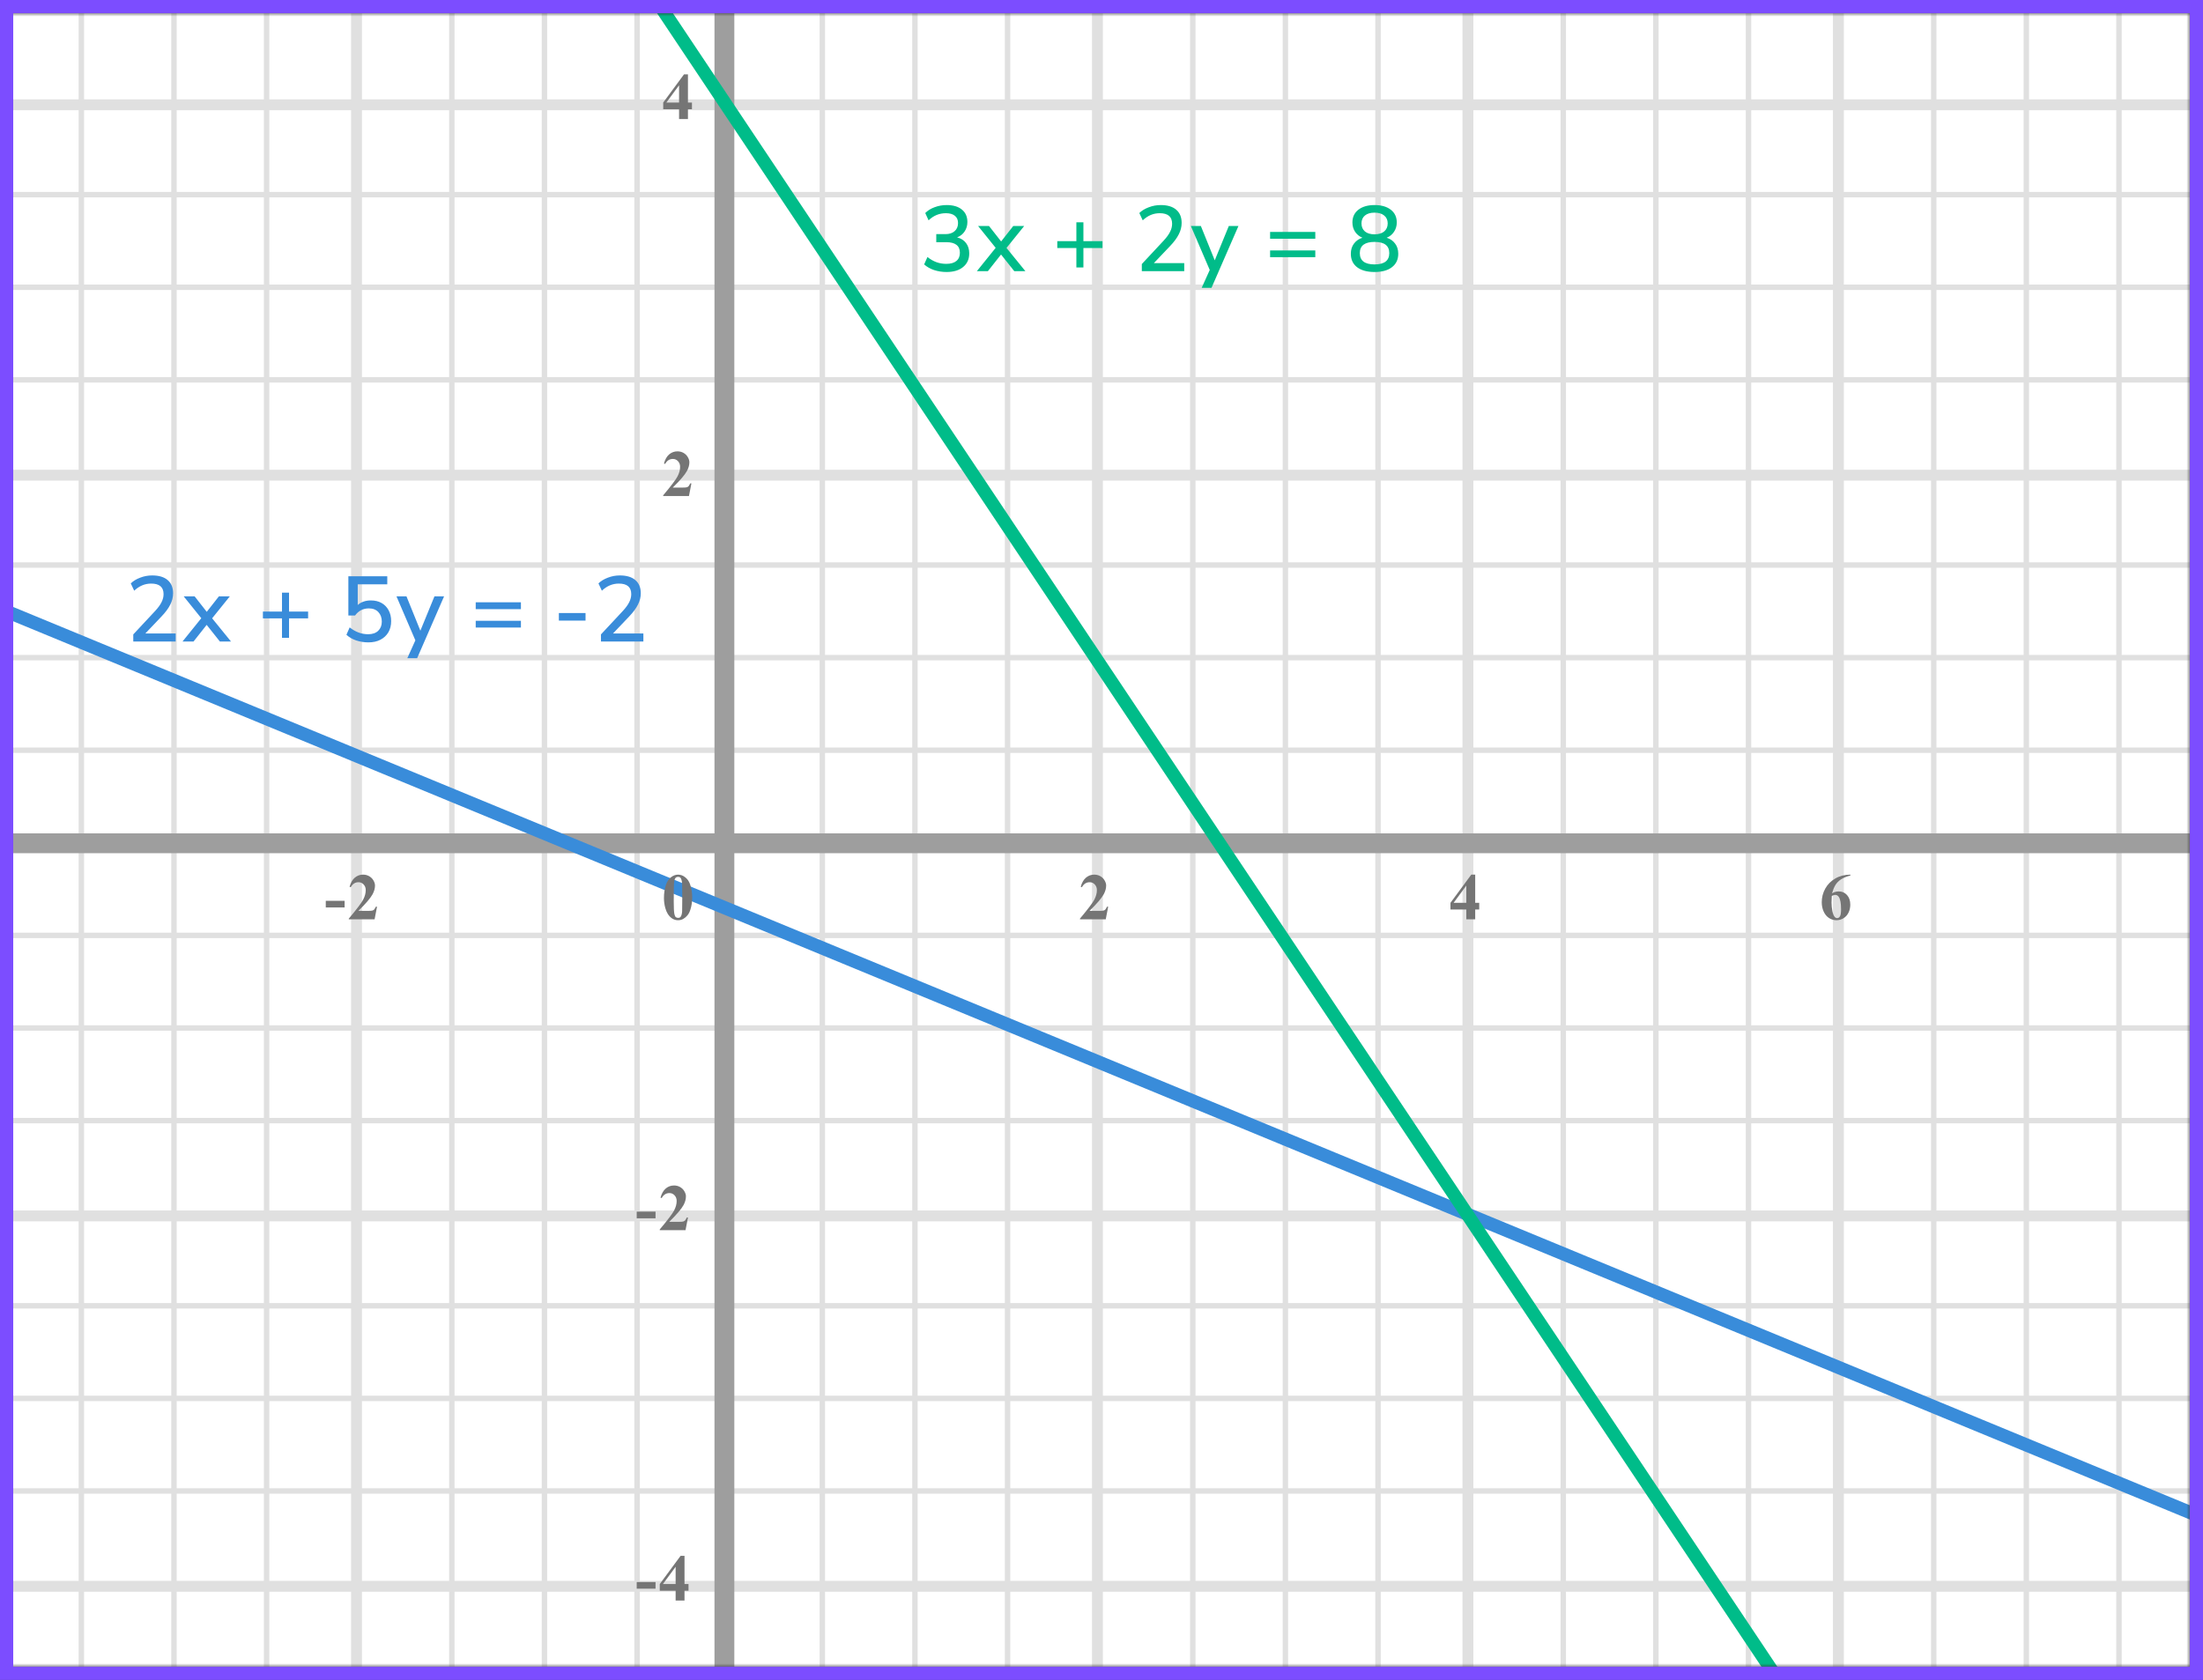
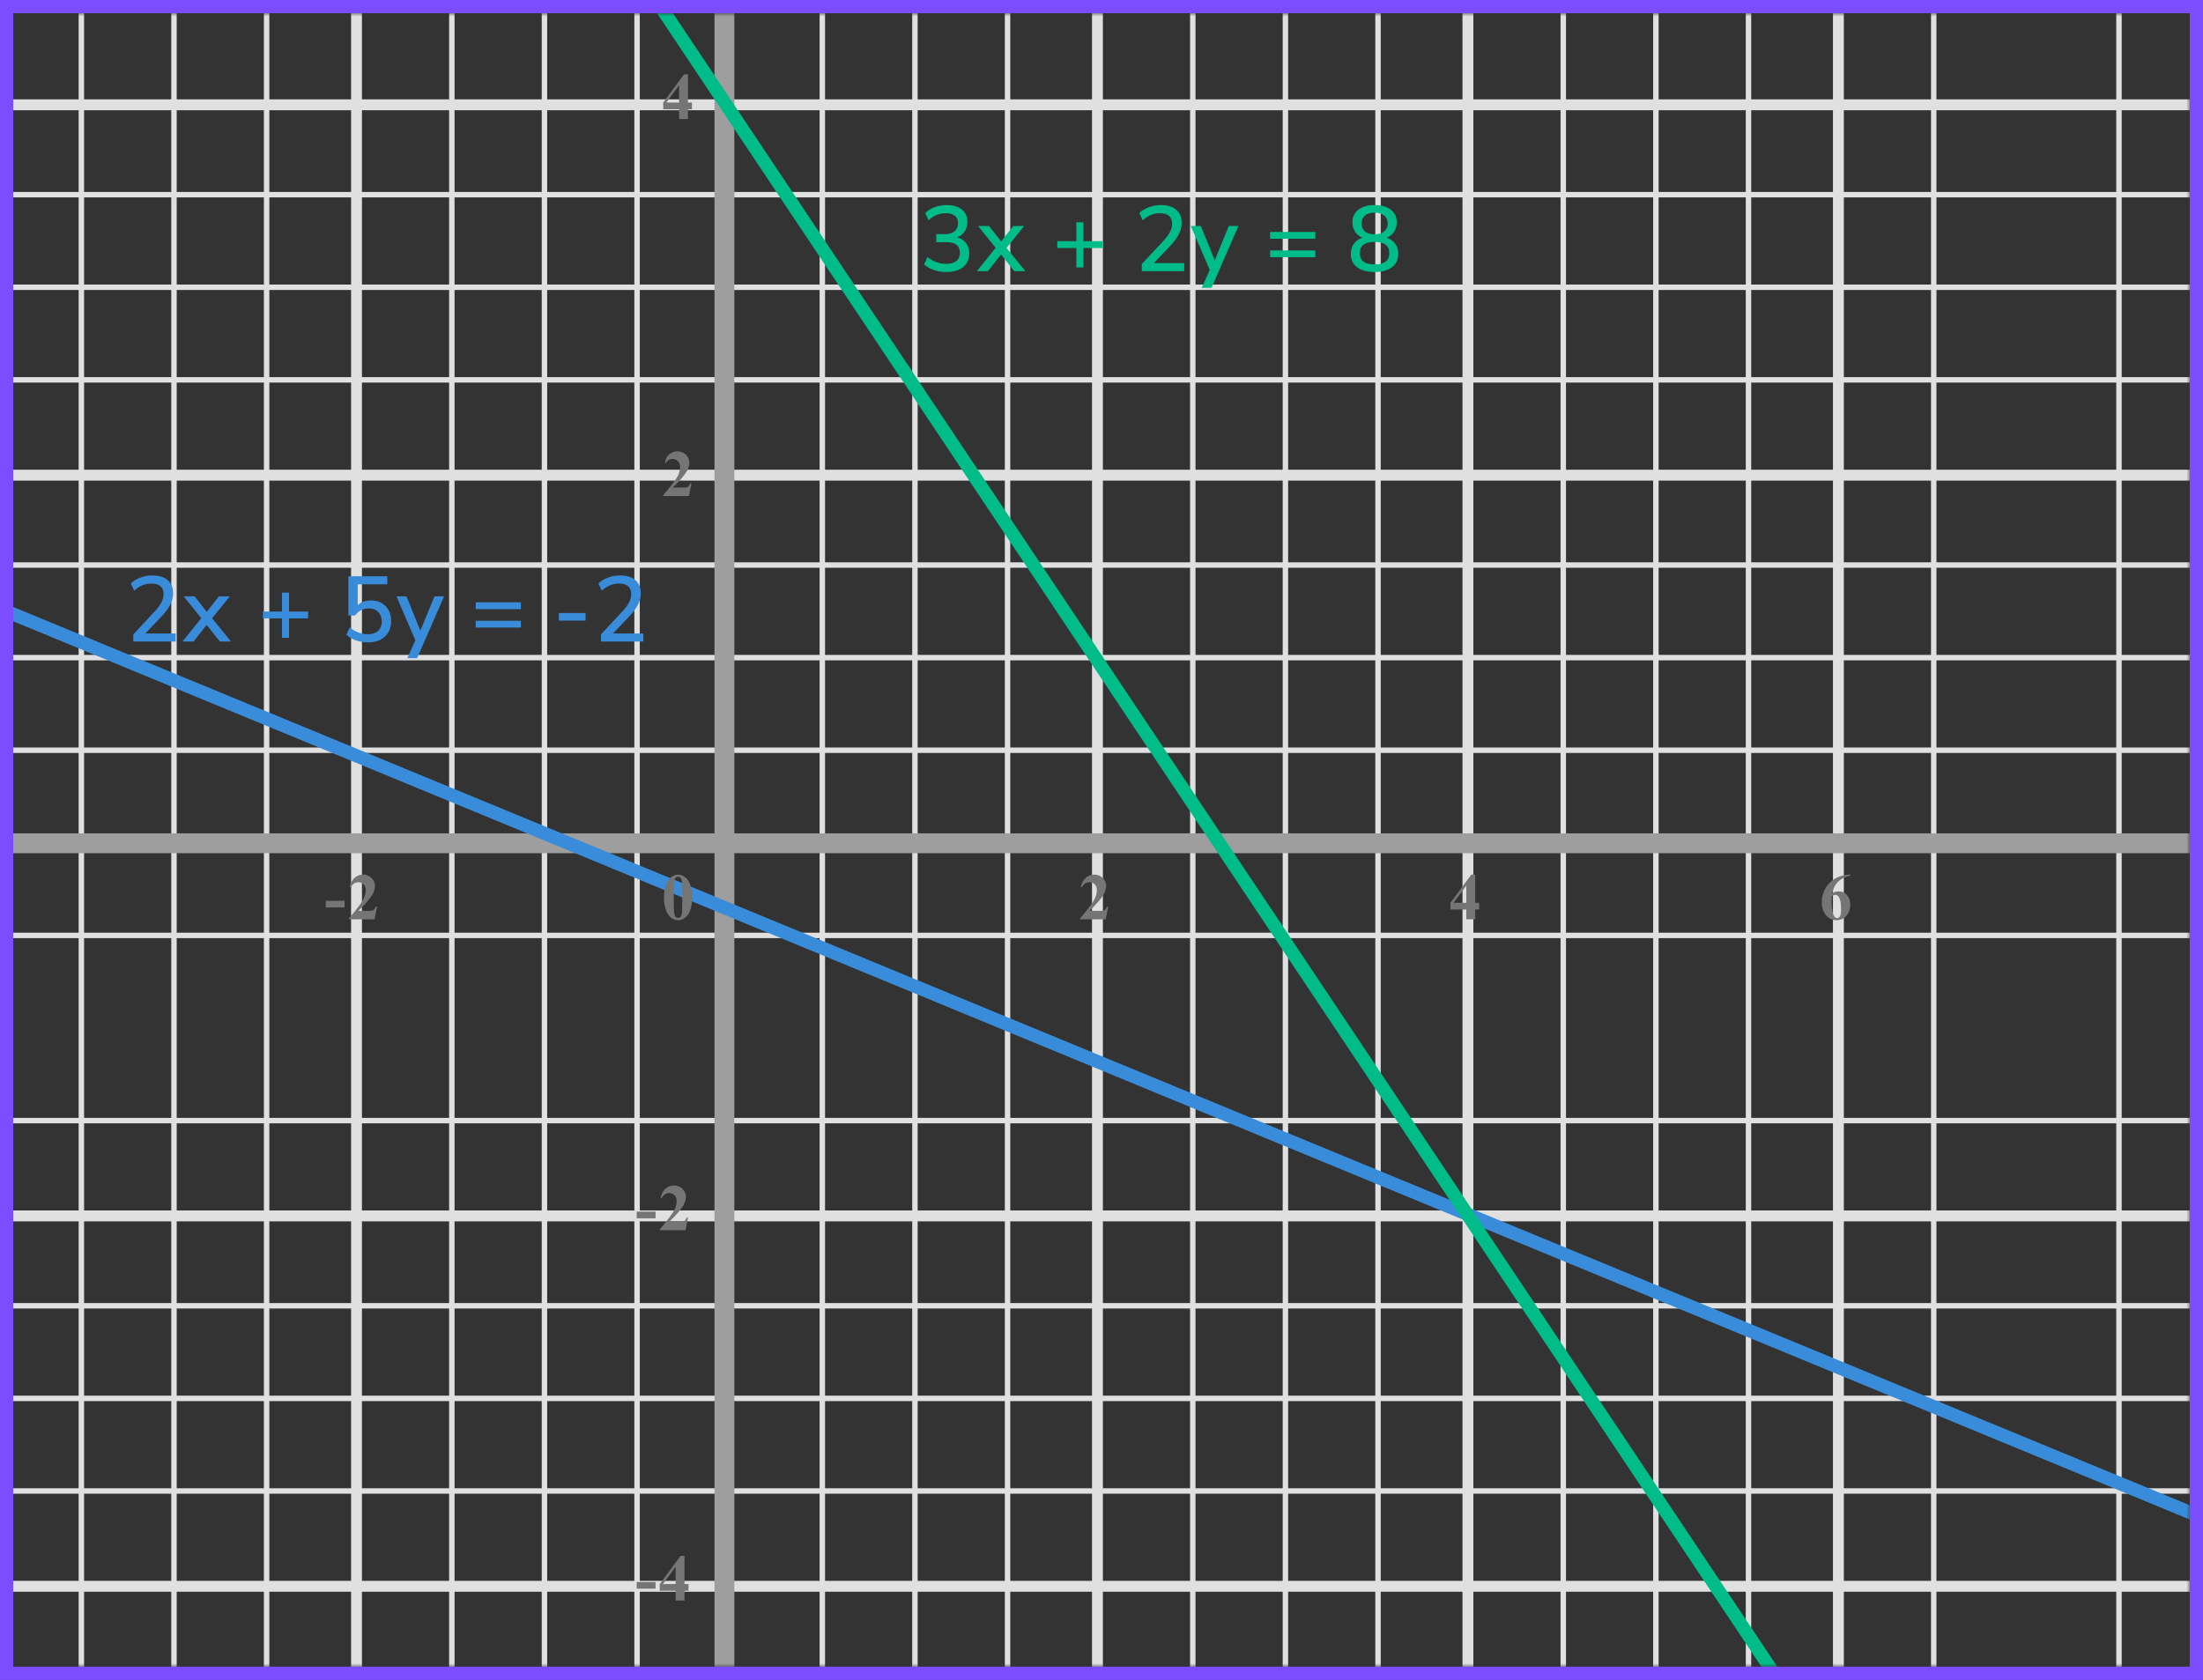
<svg xmlns="http://www.w3.org/2000/svg" width="333" height="254" viewBox="0 0 333 254" fill="none">
  <rect x="0" y="0" width="333" height="254" fill="#333333" stroke="none" />
  <mask id="mask0" maskUnits="userSpaceOnUse" x="1" y="2" width="330" height="250">
    <rect x="1" y="2" width="330" height="250" fill="#C4C4C4" />
  </mask>
  <g mask="url(#mask0)">
    <mask id="mask1" maskUnits="userSpaceOnUse" x="-27" y="-118" width="500" height="494">
      <rect x="-27" y="-118" width="500" height="493.421" fill="white" />
    </mask>
    <g mask="url(#mask1)">
-       <rect x="-27" y="-118" width="501.645" height="493.421" fill="white" />
      <line x1="12.299" y1="375.421" x2="12.299" y2="-118" stroke="#E0E0E0" stroke-width="0.822" />
      <line x1="26.299" y1="375.421" x2="26.299" y2="-118" stroke="#E0E0E0" stroke-width="0.822" />
      <line x1="40.299" y1="375.421" x2="40.299" y2="-118" stroke="#E0E0E0" stroke-width="0.822" />
      <line x1="53.89" y1="375.421" x2="53.89" y2="-118" stroke="#E0E0E0" stroke-width="1.64" />
      <line x1="68.299" y1="375.421" x2="68.299" y2="-118" stroke="#E0E0E0" stroke-width="0.822" />
      <line x1="82.299" y1="375.421" x2="82.299" y2="-118" stroke="#E0E0E0" stroke-width="0.822" />
      <line x1="96.299" y1="375.421" x2="96.299" y2="-118" stroke="#E0E0E0" stroke-width="0.822" />
      <line x1="109.888" y1="375.421" x2="109.888" y2="-118" stroke="#E0E0E0" stroke-width="1.645" />
      <line x1="124.299" y1="375.421" x2="124.299" y2="-118" stroke="#E0E0E0" stroke-width="0.822" />
      <line x1="138.299" y1="375.421" x2="138.299" y2="-118" stroke="#E0E0E0" stroke-width="0.822" />
      <line x1="152.299" y1="375.421" x2="152.299" y2="-118" stroke="#E0E0E0" stroke-width="0.822" />
      <line x1="165.888" y1="375.421" x2="165.888" y2="-118" stroke="#E0E0E0" stroke-width="1.645" />
      <line x1="180.299" y1="375.421" x2="180.299" y2="-118" stroke="#E0E0E0" stroke-width="0.822" />
      <line x1="194.299" y1="375.421" x2="194.299" y2="-118" stroke="#E0E0E0" stroke-width="0.822" />
      <line x1="208.299" y1="375.421" x2="208.299" y2="-118" stroke="#E0E0E0" stroke-width="0.822" />
      <line x1="221.888" y1="375.421" x2="221.888" y2="-118" stroke="#E0E0E0" stroke-width="1.645" />
      <line x1="236.299" y1="375.421" x2="236.299" y2="-118" stroke="#E0E0E0" stroke-width="0.822" />
      <line x1="250.299" y1="375.421" x2="250.299" y2="-118" stroke="#E0E0E0" stroke-width="0.822" />
      <line x1="264.299" y1="375.421" x2="264.299" y2="-118" stroke="#E0E0E0" stroke-width="0.822" />
      <line x1="277.888" y1="375.421" x2="277.888" y2="-118" stroke="#E0E0E0" stroke-width="1.645" />
      <line x1="292.299" y1="375.421" x2="292.299" y2="-118" stroke="#E0E0E0" stroke-width="0.822" />
-       <line x1="306.299" y1="375.421" x2="306.299" y2="-118" stroke="#E0E0E0" stroke-width="0.822" />
      <line x1="320.299" y1="375.421" x2="320.299" y2="-118" stroke="#E0E0E0" stroke-width="0.822" />
      <line x1="476.29" y1="239.844" x2="-36.868" y2="239.844" stroke="#E0E0E0" stroke-width="1.645" />
      <line x1="476.29" y1="225.433" x2="-36.868" y2="225.433" stroke="#E0E0E0" stroke-width="0.822" />
      <line x1="476.29" y1="211.433" x2="-36.868" y2="211.433" stroke="#E0E0E0" stroke-width="0.822" />
      <line x1="476.29" y1="197.433" x2="-36.868" y2="197.433" stroke="#E0E0E0" stroke-width="0.822" />
      <line x1="476.29" y1="183.844" x2="-36.868" y2="183.844" stroke="#E0E0E0" stroke-width="1.645" />
      <line x1="476.29" y1="169.433" x2="-36.868" y2="169.433" stroke="#E0E0E0" stroke-width="0.822" />
-       <line x1="476.29" y1="155.433" x2="-36.868" y2="155.433" stroke="#E0E0E0" stroke-width="0.822" />
      <line x1="476.29" y1="141.433" x2="-36.868" y2="141.433" stroke="#E0E0E0" stroke-width="0.822" />
      <line x1="476.29" y1="127.844" x2="-36.868" y2="127.844" stroke="#E0E0E0" stroke-width="1.645" />
      <line x1="476.29" y1="113.433" x2="-36.868" y2="113.433" stroke="#E0E0E0" stroke-width="0.822" />
      <line x1="476.29" y1="99.433" x2="-36.868" y2="99.433" stroke="#E0E0E0" stroke-width="0.822" />
      <line x1="476.29" y1="85.433" x2="-36.868" y2="85.433" stroke="#E0E0E0" stroke-width="0.822" />
      <line x1="476.29" y1="71.844" x2="-36.868" y2="71.844" stroke="#E0E0E0" stroke-width="1.645" />
      <line x1="476.29" y1="57.433" x2="-36.868" y2="57.433" stroke="#E0E0E0" stroke-width="0.822" />
      <line x1="476.29" y1="43.433" x2="-36.868" y2="43.433" stroke="#E0E0E0" stroke-width="0.822" />
      <line x1="476.29" y1="29.433" x2="-36.868" y2="29.433" stroke="#E0E0E0" stroke-width="0.822" />
      <line x1="476.29" y1="15.844" x2="-36.868" y2="15.844" stroke="#E0E0E0" stroke-width="1.645" />
    </g>
    <line x1="109.5" y1="-17" x2="109.5" y2="266" stroke="#9E9E9E" stroke-width="3" />
    <line x1="-27" y1="127.5" x2="364" y2="127.5" stroke="#9E9E9E" stroke-width="3" />
    <path d="M-57 68.5L364.5 242.5" stroke="#398CDA" stroke-width="2" />
    <path d="M89.5 -14.5L296.5 295.5" stroke="#00BC89" stroke-width="2" />
  </g>
  <path d="M104.634 135.689C104.634 136.35 104.541 136.967 104.355 137.54C104.245 137.892 104.095 138.18 103.906 138.404C103.721 138.629 103.509 138.808 103.271 138.941C103.034 139.072 102.775 139.137 102.495 139.137C102.176 139.137 101.888 139.055 101.631 138.893C101.374 138.73 101.146 138.497 100.947 138.194C100.804 137.973 100.679 137.678 100.571 137.311C100.431 136.812 100.361 136.298 100.361 135.768C100.361 135.048 100.462 134.387 100.664 133.785C100.83 133.287 101.082 132.906 101.421 132.643C101.759 132.376 102.118 132.242 102.495 132.242C102.879 132.242 103.237 132.374 103.569 132.638C103.905 132.898 104.15 133.25 104.307 133.692C104.525 134.301 104.634 134.967 104.634 135.689ZM103.13 135.68C103.13 134.521 103.123 133.845 103.11 133.653C103.078 133.201 103 132.895 102.876 132.735C102.795 132.631 102.663 132.579 102.48 132.579C102.34 132.579 102.23 132.618 102.148 132.696C102.028 132.81 101.947 133.012 101.904 133.302C101.862 133.588 101.841 134.592 101.841 136.314C101.841 137.252 101.873 137.88 101.938 138.199C101.987 138.43 102.057 138.585 102.148 138.663C102.24 138.741 102.36 138.78 102.51 138.78C102.673 138.78 102.795 138.728 102.876 138.624C103.013 138.442 103.091 138.16 103.11 137.779L103.13 135.68Z" fill="#757575" />
  <path d="M99.091 184.208H96.244V183.197H99.091V184.208ZM103.621 186H99.724V185.893C100.919 184.47 101.643 183.513 101.897 183.021C102.154 182.53 102.283 182.05 102.283 181.581C102.283 181.239 102.177 180.956 101.965 180.731C101.754 180.504 101.495 180.39 101.189 180.39C100.688 180.39 100.299 180.64 100.022 181.142L99.841 181.078C100.017 180.453 100.284 179.991 100.642 179.691C101 179.392 101.414 179.242 101.882 179.242C102.218 179.242 102.524 179.32 102.8 179.477C103.077 179.633 103.294 179.848 103.45 180.121C103.606 180.391 103.684 180.645 103.684 180.883C103.684 181.316 103.564 181.755 103.323 182.201C102.994 182.803 102.276 183.643 101.17 184.721H102.6C102.952 184.721 103.18 184.706 103.284 184.677C103.391 184.647 103.479 184.599 103.547 184.53C103.616 184.459 103.705 184.311 103.816 184.086H103.992L103.621 186Z" fill="#757575" />
  <path d="M99.091 240.208H96.244V239.197H99.091V240.208ZM99.729 239.505L102.874 235.242H103.469V239.505H104.075V240.516H103.469V242H102.127V240.516H99.729V239.505ZM100.203 239.505H102.127V236.893L100.203 239.505Z" fill="#757575" />
-   <path d="M104.141 75H100.244V74.893C101.439 73.47 102.163 72.513 102.417 72.022C102.674 71.53 102.803 71.05 102.803 70.581C102.803 70.239 102.697 69.956 102.485 69.731C102.274 69.504 102.015 69.39 101.709 69.39C101.208 69.39 100.819 69.64 100.542 70.142L100.361 70.078C100.537 69.453 100.804 68.991 101.162 68.691C101.52 68.392 101.934 68.242 102.402 68.242C102.738 68.242 103.044 68.32 103.32 68.477C103.597 68.633 103.813 68.848 103.97 69.121C104.126 69.391 104.204 69.645 104.204 69.883C104.204 70.316 104.084 70.755 103.843 71.201C103.514 71.803 102.796 72.643 101.689 73.721H103.12C103.472 73.721 103.7 73.706 103.804 73.677C103.911 73.647 103.999 73.599 104.067 73.53C104.136 73.459 104.225 73.311 104.336 73.086H104.512L104.141 75Z" fill="#757575" />
+   <path d="M104.141 75H100.244V74.893C101.439 73.47 102.163 72.513 102.417 72.022C102.674 71.53 102.803 71.05 102.803 70.581C102.803 70.239 102.697 69.956 102.485 69.731C102.274 69.504 102.015 69.39 101.709 69.39C101.208 69.39 100.819 69.64 100.542 70.142C100.537 69.453 100.804 68.991 101.162 68.691C101.52 68.392 101.934 68.242 102.402 68.242C102.738 68.242 103.044 68.32 103.32 68.477C103.597 68.633 103.813 68.848 103.97 69.121C104.126 69.391 104.204 69.645 104.204 69.883C104.204 70.316 104.084 70.755 103.843 71.201C103.514 71.803 102.796 72.643 101.689 73.721H103.12C103.472 73.721 103.7 73.706 103.804 73.677C103.911 73.647 103.999 73.599 104.067 73.53C104.136 73.459 104.225 73.311 104.336 73.086H104.512L104.141 75Z" fill="#757575" />
  <path d="M100.249 15.505L103.394 11.242H103.989V15.505H104.595V16.516H103.989V18H102.646V16.516H100.249V15.505ZM100.723 15.505H102.646V12.893L100.723 15.505Z" fill="#757575" />
  <path d="M52.091 137.208H49.244V136.197H52.091V137.208ZM56.621 139H52.724V138.893C53.919 137.47 54.643 136.513 54.897 136.021C55.154 135.53 55.283 135.05 55.283 134.581C55.283 134.239 55.177 133.956 54.965 133.731C54.754 133.504 54.495 133.39 54.189 133.39C53.688 133.39 53.299 133.64 53.022 134.142L52.841 134.078C53.017 133.453 53.284 132.991 53.642 132.691C54 132.392 54.414 132.242 54.882 132.242C55.218 132.242 55.524 132.32 55.8 132.477C56.077 132.633 56.294 132.848 56.45 133.121C56.606 133.391 56.684 133.645 56.684 133.883C56.684 134.316 56.564 134.755 56.323 135.201C55.994 135.803 55.276 136.643 54.169 137.721H55.6C55.952 137.721 56.18 137.706 56.284 137.677C56.391 137.647 56.479 137.599 56.547 137.53C56.616 137.459 56.705 137.311 56.816 137.086H56.992L56.621 139Z" fill="#757575" />
  <path d="M167.141 139H163.244V138.893C164.439 137.47 165.163 136.513 165.417 136.021C165.674 135.53 165.803 135.05 165.803 134.581C165.803 134.239 165.697 133.956 165.485 133.731C165.274 133.504 165.015 133.39 164.709 133.39C164.208 133.39 163.819 133.64 163.542 134.142L163.361 134.078C163.537 133.453 163.804 132.991 164.162 132.691C164.52 132.392 164.934 132.242 165.402 132.242C165.738 132.242 166.044 132.32 166.32 132.477C166.597 132.633 166.813 132.848 166.97 133.121C167.126 133.391 167.204 133.645 167.204 133.883C167.204 134.316 167.084 134.755 166.843 135.201C166.514 135.803 165.796 136.643 164.689 137.721H166.12C166.472 137.721 166.7 137.706 166.804 137.677C166.911 137.647 166.999 137.599 167.067 137.53C167.136 137.459 167.225 137.311 167.336 137.086H167.512L167.141 139Z" fill="#757575" />
  <path d="M219.249 136.505L222.394 132.242H222.989V136.505H223.595V137.516H222.989V139H221.646V137.516H219.249V136.505ZM219.723 136.505H221.646V133.893L219.723 136.505Z" fill="#757575" />
  <path d="M279.697 132.242V132.379C279.108 132.529 278.634 132.722 278.276 132.96C277.922 133.194 277.64 133.481 277.432 133.819C277.227 134.155 277.067 134.571 276.953 135.069C277.096 134.972 277.215 134.908 277.31 134.879C277.521 134.814 277.734 134.781 277.949 134.781C278.444 134.781 278.856 134.962 279.185 135.323C279.517 135.681 279.683 136.171 279.683 136.793C279.683 137.229 279.593 137.63 279.414 137.994C279.235 138.359 278.981 138.64 278.652 138.839C278.324 139.037 277.972 139.137 277.598 139.137C277.191 139.137 276.815 139.026 276.47 138.805C276.125 138.58 275.854 138.253 275.659 137.823C275.467 137.394 275.371 136.926 275.371 136.422C275.371 135.68 275.549 134.99 275.903 134.352C276.261 133.71 276.768 133.201 277.422 132.823C278.079 132.442 278.838 132.249 279.697 132.242ZM276.89 135.465C276.864 135.914 276.851 136.243 276.851 136.451C276.851 136.9 276.893 137.335 276.978 137.755C277.065 138.175 277.184 138.469 277.334 138.639C277.441 138.759 277.568 138.819 277.715 138.819C277.865 138.819 277.998 138.733 278.115 138.561C278.232 138.385 278.291 138.03 278.291 137.496C278.291 136.598 278.182 135.978 277.964 135.636C277.824 135.414 277.635 135.304 277.397 135.304C277.267 135.304 277.098 135.357 276.89 135.465Z" fill="#757575" />
  <path d="M20.146 97V95.922L23.436 92.394C23.894 91.899 24.22 91.451 24.416 91.05C24.622 90.649 24.724 90.243 24.724 89.832C24.724 88.768 24.099 88.236 22.848 88.236C21.896 88.236 21.042 88.595 20.286 89.314L19.768 88.208C20.142 87.844 20.618 87.555 21.196 87.34C21.775 87.116 22.377 87.004 23.002 87.004C24.02 87.004 24.799 87.237 25.34 87.704C25.891 88.171 26.166 88.838 26.166 89.706C26.166 90.294 26.022 90.868 25.732 91.428C25.452 91.988 25.009 92.585 24.402 93.22L21.966 95.782H26.558V97H20.146ZM27.585 97L30.427 93.472L27.767 90.168H29.419L31.253 92.506L33.087 90.168H34.739L32.065 93.486L34.921 97H33.241L31.239 94.48L29.251 97H27.585ZM42.625 96.44V93.5H39.741V92.464H42.625V89.608H43.689V92.464H46.573V93.5H43.689V96.44H42.625ZM55.683 97.126C55.049 97.126 54.433 97.028 53.835 96.832C53.247 96.627 52.757 96.342 52.365 95.978L52.855 94.858C53.714 95.549 54.647 95.894 55.655 95.894C56.299 95.894 56.803 95.721 57.167 95.376C57.531 95.021 57.713 94.559 57.713 93.99C57.713 93.402 57.541 92.921 57.195 92.548C56.85 92.175 56.369 91.988 55.753 91.988C54.885 91.988 54.19 92.347 53.667 93.066H52.659V87.13H58.539V88.348H54.073V91.47C54.596 91.013 55.259 90.784 56.061 90.784C56.687 90.784 57.228 90.915 57.685 91.176C58.143 91.437 58.497 91.806 58.749 92.282C59.001 92.749 59.127 93.295 59.127 93.92C59.127 94.555 58.987 95.115 58.707 95.6C58.427 96.076 58.031 96.449 57.517 96.72C57.004 96.991 56.393 97.126 55.683 97.126ZM61.568 99.52L62.786 96.818L59.93 90.168H61.442L63.542 95.362L65.67 90.168H67.126L63.052 99.52H61.568ZM71.909 92.1V91.064H78.741V92.1H71.909ZM71.909 94.886V93.864H78.741V94.886H71.909ZM84.477 93.836V92.688H88.509V93.836H84.477ZM90.839 97V95.922L94.129 92.394C94.587 91.899 94.913 91.451 95.109 91.05C95.314 90.649 95.417 90.243 95.417 89.832C95.417 88.768 94.792 88.236 93.541 88.236C92.589 88.236 91.735 88.595 90.979 89.314L90.461 88.208C90.835 87.844 91.311 87.555 91.889 87.34C92.468 87.116 93.07 87.004 93.695 87.004C94.713 87.004 95.492 87.237 96.033 87.704C96.584 88.171 96.859 88.838 96.859 89.706C96.859 90.294 96.715 90.868 96.425 91.428C96.145 91.988 95.702 92.585 95.095 93.22L92.659 95.782H97.251V97H90.839Z" fill="#398CDA" />
  <path d="M143.078 41.126C142.416 41.126 141.786 41.028 141.188 40.832C140.591 40.627 140.092 40.342 139.69 39.978L140.194 38.858C140.633 39.213 141.086 39.474 141.552 39.642C142.019 39.81 142.514 39.894 143.036 39.894C143.708 39.894 144.217 39.749 144.562 39.46C144.917 39.171 145.094 38.755 145.094 38.214C145.094 37.673 144.917 37.271 144.562 37.01C144.217 36.749 143.713 36.618 143.05 36.618H141.524V35.4H142.91C143.498 35.4 143.96 35.251 144.296 34.952C144.642 34.653 144.814 34.243 144.814 33.72C144.814 33.244 144.656 32.88 144.338 32.628C144.021 32.367 143.568 32.236 142.98 32.236C141.982 32.236 141.109 32.595 140.362 33.314L139.858 32.208C140.241 31.825 140.717 31.531 141.286 31.326C141.865 31.111 142.467 31.004 143.092 31.004C144.082 31.004 144.852 31.233 145.402 31.69C145.953 32.138 146.228 32.763 146.228 33.566C146.228 34.107 146.088 34.583 145.808 34.994C145.538 35.405 145.16 35.703 144.674 35.89C145.262 36.039 145.715 36.329 146.032 36.758C146.35 37.178 146.508 37.696 146.508 38.312C146.508 39.18 146.2 39.866 145.584 40.37C144.978 40.874 144.142 41.126 143.078 41.126ZM147.661 41L150.503 37.472L147.843 34.168H149.495L151.329 36.506L153.163 34.168H154.815L152.141 37.486L154.997 41H153.317L151.315 38.48L149.327 41H147.661ZM162.701 40.44V37.5H159.817V36.464H162.701V33.608H163.765V36.464H166.649V37.5H163.765V40.44H162.701ZM172.595 41V39.922L175.885 36.394C176.343 35.899 176.669 35.451 176.865 35.05C177.071 34.649 177.173 34.243 177.173 33.832C177.173 32.768 176.548 32.236 175.297 32.236C174.345 32.236 173.491 32.595 172.735 33.314L172.217 32.208C172.591 31.844 173.067 31.555 173.645 31.34C174.224 31.116 174.826 31.004 175.451 31.004C176.469 31.004 177.248 31.237 177.789 31.704C178.34 32.171 178.615 32.838 178.615 33.706C178.615 34.294 178.471 34.868 178.181 35.428C177.901 35.988 177.458 36.585 176.851 37.22L174.415 39.782H179.007V41H172.595ZM181.644 43.52L182.862 40.818L180.006 34.168H181.518L183.618 39.362L185.746 34.168H187.202L183.128 43.52H181.644ZM191.985 36.1V35.064H198.817V36.1H191.985ZM191.985 38.886V37.864H198.817V38.886H191.985ZM207.773 41.126C206.644 41.126 205.762 40.883 205.127 40.398C204.502 39.913 204.189 39.236 204.189 38.368C204.189 37.761 204.348 37.248 204.665 36.828C204.992 36.399 205.417 36.105 205.939 35.946C205.473 35.75 205.104 35.451 204.833 35.05C204.563 34.639 204.427 34.168 204.427 33.636C204.427 32.815 204.731 32.171 205.337 31.704C205.944 31.237 206.756 31.004 207.773 31.004C208.8 31.004 209.617 31.237 210.223 31.704C210.83 32.171 211.133 32.815 211.133 33.636C211.133 34.168 210.993 34.639 210.713 35.05C210.443 35.461 210.074 35.759 209.607 35.946C210.139 36.105 210.564 36.399 210.881 36.828C211.199 37.248 211.357 37.761 211.357 38.368C211.357 39.236 211.04 39.913 210.405 40.398C209.78 40.883 208.903 41.126 207.773 41.126ZM207.773 35.428C208.399 35.428 208.884 35.283 209.229 34.994C209.584 34.695 209.761 34.289 209.761 33.776C209.761 33.272 209.584 32.875 209.229 32.586C208.884 32.297 208.399 32.152 207.773 32.152C207.148 32.152 206.663 32.297 206.317 32.586C205.972 32.875 205.799 33.272 205.799 33.776C205.799 34.289 205.972 34.695 206.317 34.994C206.663 35.283 207.148 35.428 207.773 35.428ZM207.773 39.978C209.257 39.978 209.999 39.409 209.999 38.27C209.999 37.141 209.257 36.576 207.773 36.576C207.045 36.576 206.49 36.716 206.107 36.996C205.734 37.276 205.547 37.701 205.547 38.27C205.547 39.409 206.289 39.978 207.773 39.978Z" fill="#00BC89" />
  <rect x="1" y="1" width="331" height="252" stroke="#7C4DFF" stroke-width="2" />
</svg>